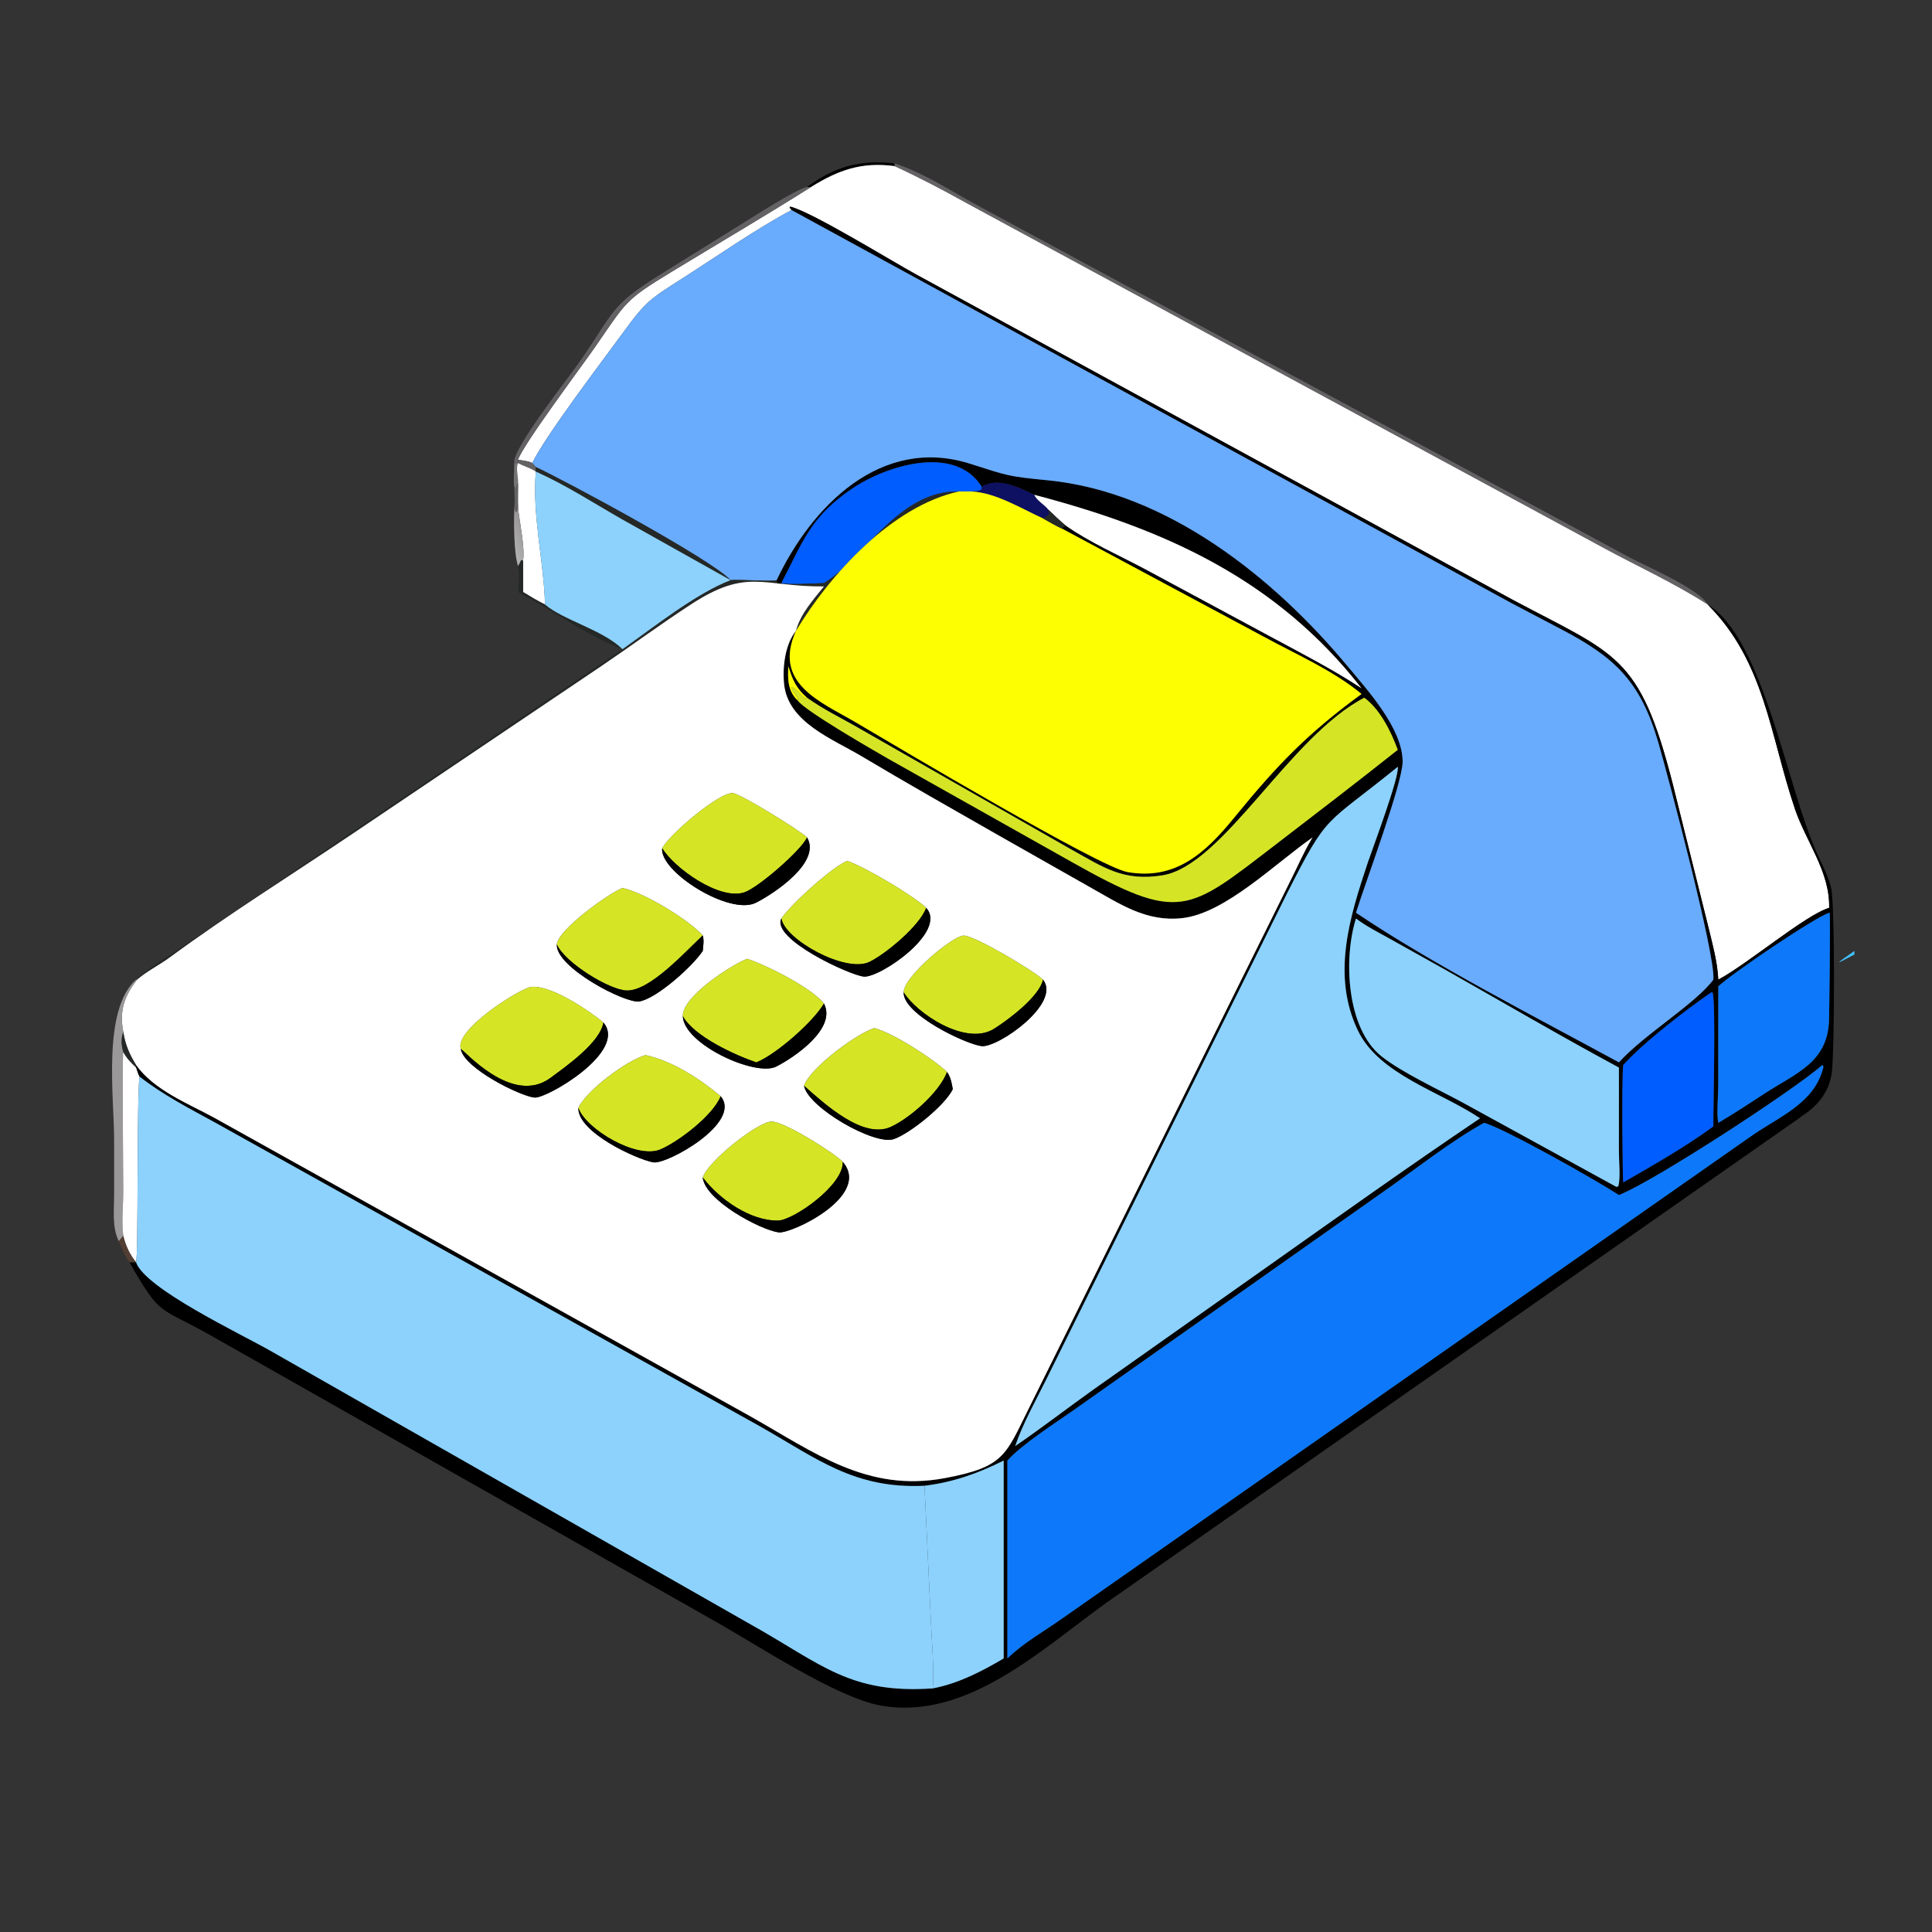
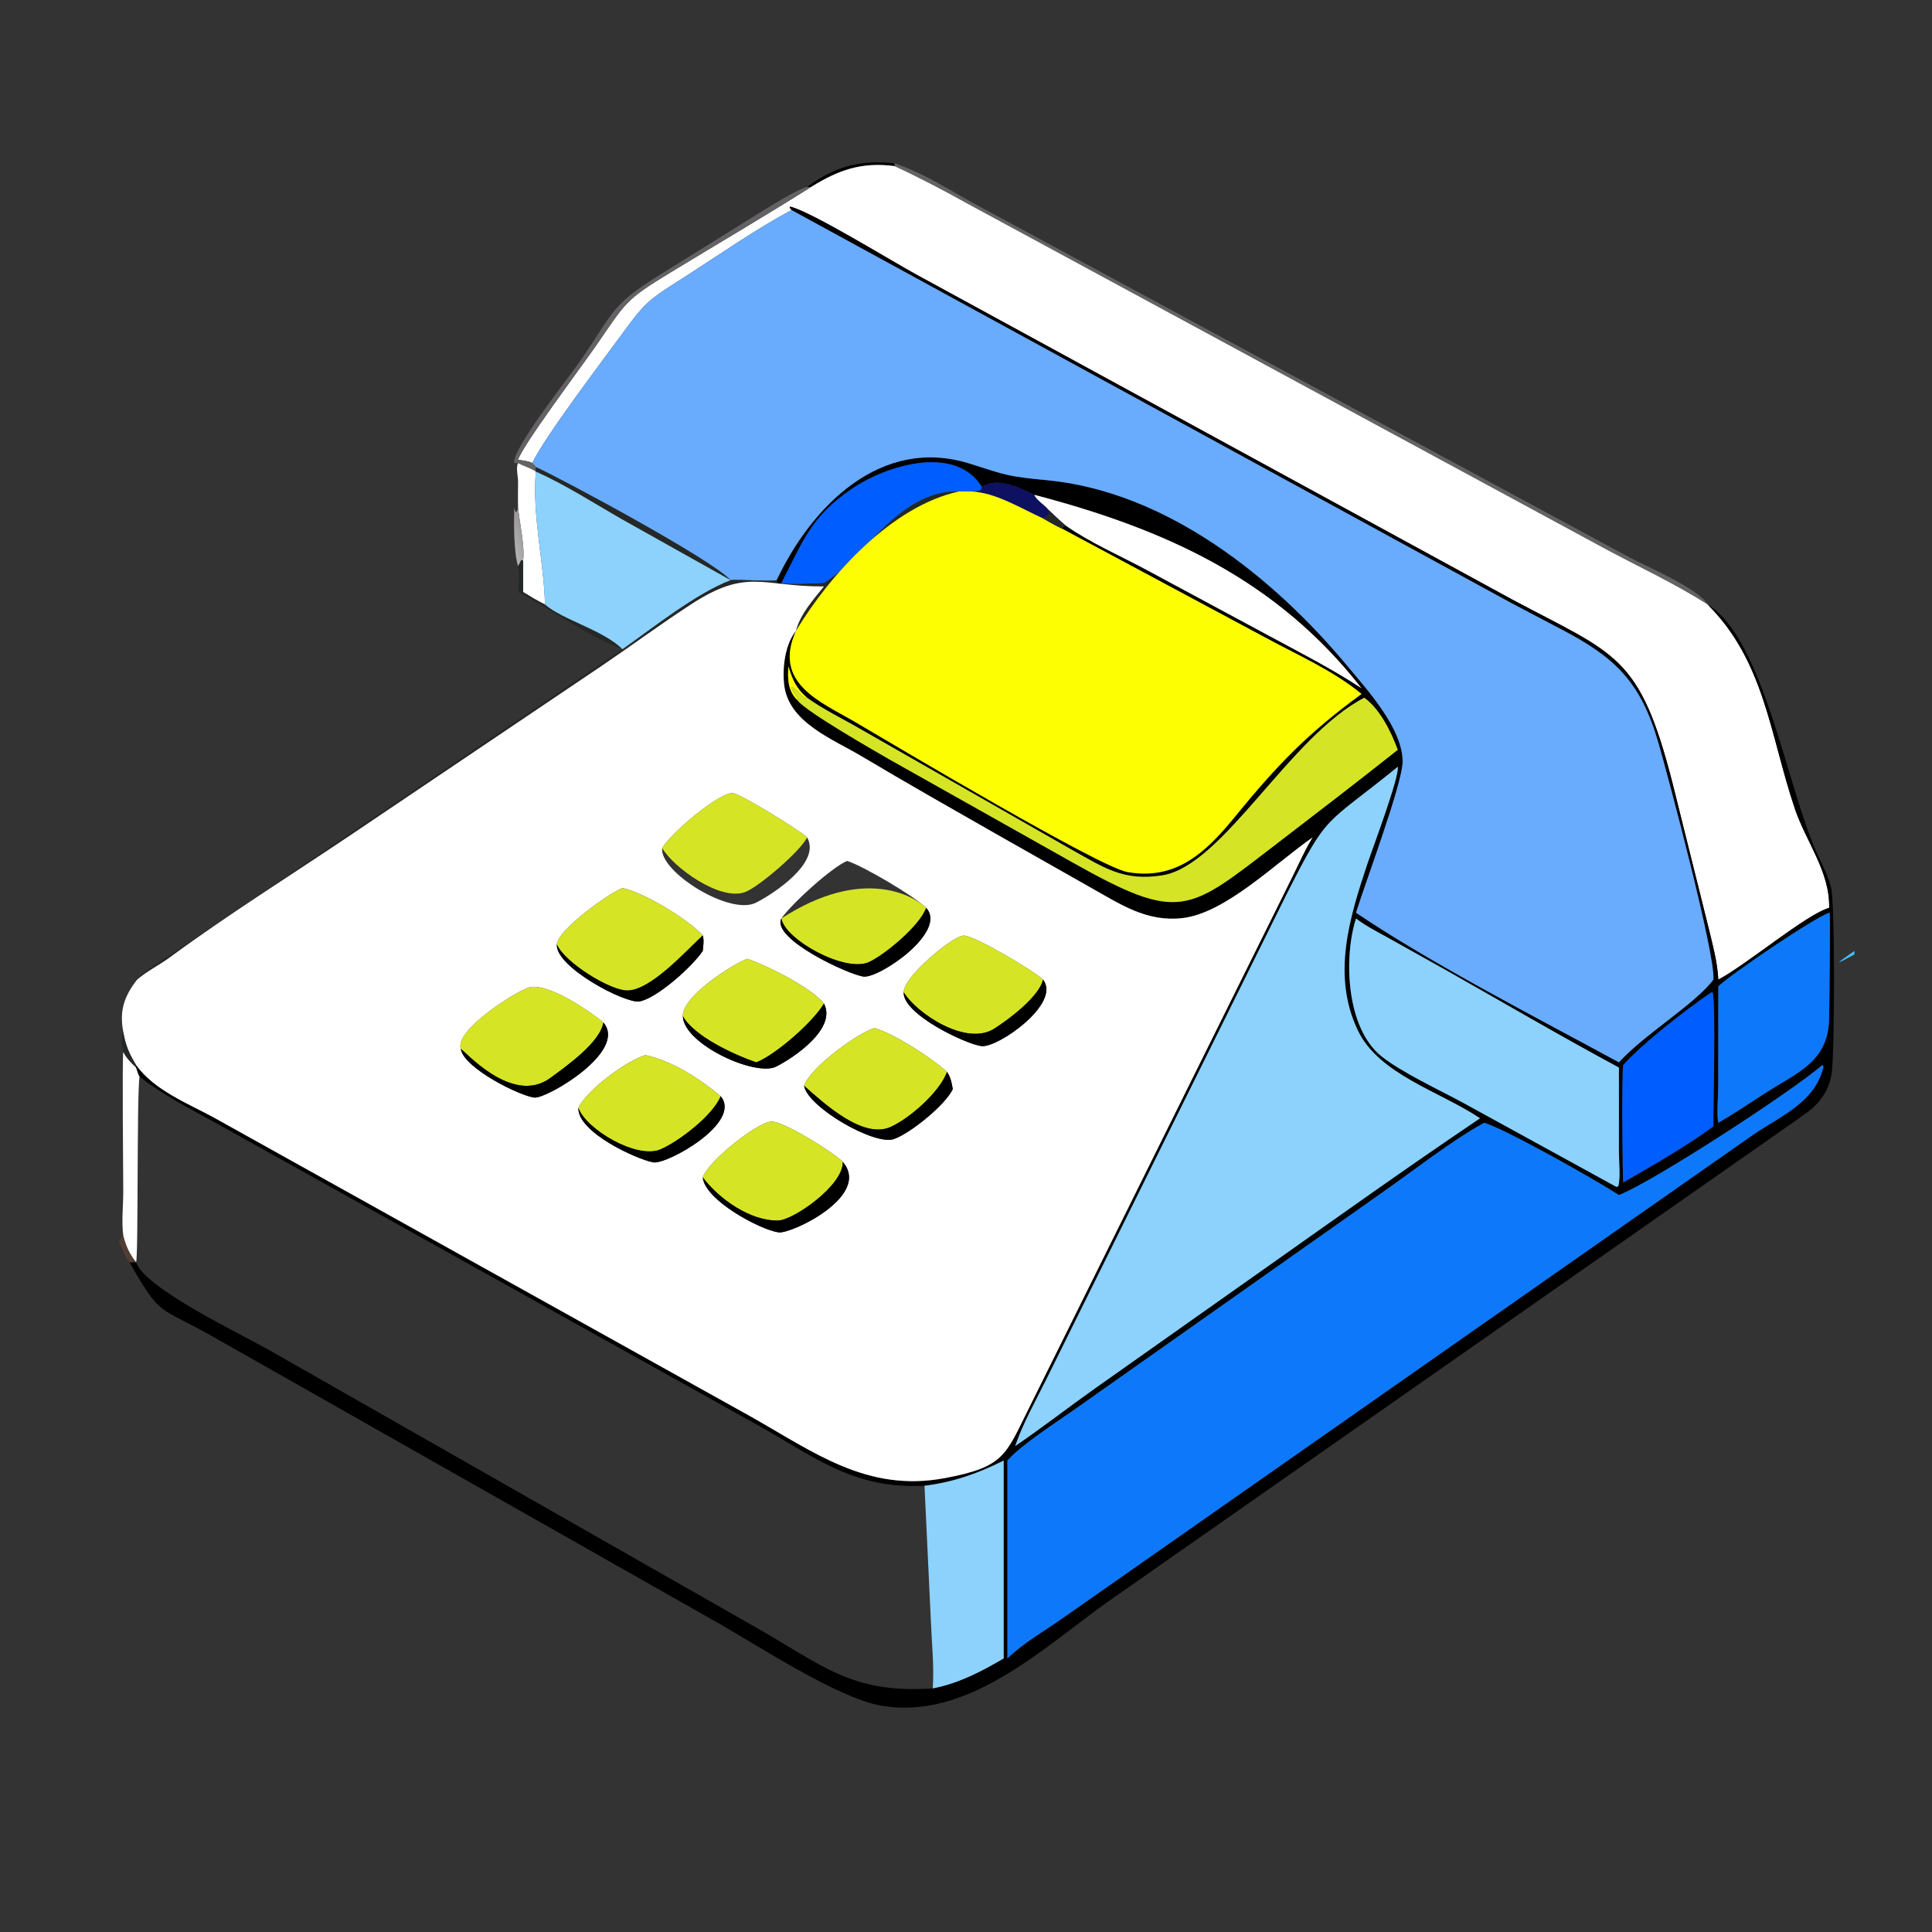
<svg xmlns="http://www.w3.org/2000/svg" width="100" height="100" viewBox="0 0 100 100" fill="none">
  <rect x="0" y="0" width="100" height="100" fill="#333333" stroke="none" />
  <path d="M41.773 9.678C43.202 8.621 44.527 8.256 46.294 8.454L46.322 8.573L46.294 8.596C44.595 8.373 43.403 8.796 41.98 9.678H41.773Z" fill="black" />
  <path d="M46.295 8.455C47.85 8.963 49.205 9.884 50.639 10.655L84.363 28.863C85.198 29.307 87.948 30.478 88.388 31.291C86.646 30.177 84.757 29.317 82.942 28.331L50.058 10.532C48.806 9.835 47.592 9.198 46.295 8.598L46.322 8.575L46.295 8.455Z" fill="#646264" />
  <path d="M41.98 9.678C43.403 8.796 44.595 8.373 46.294 8.596C47.592 9.196 48.805 9.834 50.058 10.53L82.941 28.329C84.757 29.315 86.646 30.175 88.388 31.29C91.347 34.245 91.615 38.049 92.9 41.855C93.482 43.578 94.724 45.119 94.677 46.989C93.457 47.349 90.445 49.906 88.939 50.706C88.894 49.796 88.652 48.929 88.441 48.047L86.568 40.526C84.856 33.849 83.641 33.901 78.256 31.023L47.422 14.208C46.163 13.524 42.048 10.982 40.911 10.697L40.865 10.729L40.972 10.875C39.241 11.782 37.078 13.285 35.409 14.353C33.638 15.486 33.458 15.559 32.242 17.227C31.206 18.648 28.204 22.59 27.552 23.965C27.337 23.855 27.053 23.838 26.815 23.798C27.018 23.088 30.099 18.975 30.796 17.969C32.44 15.596 32.318 15.554 34.769 14.064C37.2 12.585 39.569 11.2 41.98 9.678Z" fill="white" />
  <path d="M26.616 23.965C26.476 23.281 29.405 19.581 29.966 18.776C31.847 16.074 31.539 15.861 34.175 14.212L38.306 11.642C38.948 11.251 41.169 9.806 41.773 9.678H41.98C39.569 11.201 37.2 12.585 34.769 14.064C32.318 15.554 32.44 15.596 30.796 17.969C30.099 18.975 27.018 23.088 26.815 23.798V23.965H26.616Z" fill="#646264" />
  <path d="M40.973 10.875L40.865 10.729L40.911 10.697C42.048 10.982 46.164 13.524 47.423 14.208L78.256 31.023C83.641 33.901 84.856 33.849 86.568 40.526L88.441 48.047C88.652 48.929 88.895 49.797 88.939 50.706C90.446 49.906 93.457 47.349 94.677 46.989C94.724 45.119 93.482 43.578 92.9 41.855C91.615 38.049 91.347 34.245 88.388 31.29C91.285 33.045 92.508 40.812 94.057 44.191C94.317 44.759 94.621 45.334 94.775 45.941C94.986 46.767 94.957 54.333 94.816 55.491C94.707 56.385 94.228 57.071 93.516 57.597C93.382 57.688 93.24 57.775 93.118 57.882L57.241 82.977C53.919 85.366 50.017 89.087 45.565 88.275C43.325 87.866 39.255 85.192 37.224 84.037L11.029 69.19C8.172 67.565 8.365 68.246 6.701 65.334H7.041C7.513 66.701 12.483 69.051 13.991 69.913L38.949 84.133C42.525 86.139 43.999 87.686 48.28 87.39C49.617 87.133 50.788 86.523 51.95 85.84V75.597C50.613 76.268 49.347 76.717 47.852 76.903C44.2 77.077 42.275 75.487 39.295 73.805L11.171 58.124C9.8 57.372 8.457 56.688 7.219 55.722C7.14 55.598 7.094 55.397 7.041 55.256V55.122C7.98 56.435 9.719 57.108 11.086 57.853L38.876 73.33C42.151 75.18 44.893 77.256 48.896 76.509C51.992 75.931 52.046 75.316 53.245 72.912L66.769 45.635C67.142 44.903 67.465 44.134 67.887 43.43L67.938 43.345C65.994 44.7 63.429 47.256 61.222 47.518C59.336 47.742 57.971 46.787 56.406 45.914L51.655 43.221C49.289 41.872 46.921 40.53 44.581 39.135C43.101 38.252 40.805 37.396 40.588 35.434C40.491 34.558 40.632 33.353 41.197 32.655C39.973 35.383 42.503 36.337 44.275 37.379C46.491 38.683 56.89 44.879 58.361 45.138C60.85 45.575 62.397 44.142 63.877 42.328C66.112 39.587 67.678 37.963 70.474 35.92C68.996 34.696 67.127 33.889 65.448 32.974L54.955 27.353L55.146 27.191C56.406 28.077 57.905 28.731 59.264 29.454L65.687 32.91C67.298 33.78 68.943 34.618 70.474 35.624C66.086 29.995 60.33 27.393 53.535 25.61C52.752 25.238 51.636 24.666 50.815 25.2C49.444 22.976 45.87 24.108 44.163 25.251C41.923 26.752 41.555 28.059 40.443 30.181L40.325 30.258L40.248 30.234L40.2 30.027C42.007 26.202 45.601 22.542 50.209 24.002C52.203 24.634 52.124 24.652 54.242 24.861C60.417 25.471 65.937 29.895 69.756 34.49C70.778 35.72 72.594 37.696 72.6 39.42C72.605 40.522 70.672 45.685 70.186 47.242C74.075 49.874 79.63 52.721 83.795 54.987C85.122 53.523 87.743 51.971 88.684 50.706C88.81 49.452 86.304 40.053 85.837 38.443C84.909 35.242 83.559 34.006 80.787 32.56L78.243 31.223L40.973 10.875ZM41.773 36.114C41.197 35.609 41.027 35.19 40.806 34.481C40.765 35.148 40.772 35.775 41.293 36.262C41.711 36.824 45.209 38.832 46.026 39.301L55.496 44.629C61.083 47.773 61.473 47.206 66.007 43.73C68.126 42.105 70.256 40.47 72.348 38.81C72.009 37.886 71.433 36.703 70.615 36.114C66.727 38.131 63.316 44.802 60.165 45.306C58.139 45.63 57.13 44.9 55.428 43.955L44.513 37.721C43.606 37.193 42.623 36.725 41.773 36.114ZM72.348 39.689C68.508 42.807 68.766 41.999 66.603 46.269L54.142 71.424C53.588 72.542 52.949 73.667 52.544 74.848C53.934 73.903 55.275 72.859 56.647 71.884L65.446 65.67C69.15 63.054 72.845 60.417 76.606 57.882C74.563 56.505 71.38 55.625 70.284 53.339C68.918 50.488 69.847 47.489 70.795 44.652C71.018 43.985 72.447 40.196 72.348 39.689ZM94.677 47.242C93.876 47.517 89.753 50.311 88.939 51.05L88.936 56.237C88.936 56.731 88.843 57.688 88.939 58.115C89.764 57.635 90.553 57.106 91.354 56.587C92.981 55.532 94.586 54.99 94.67 52.829C94.683 52.503 94.747 47.342 94.7 47.247L94.677 47.242ZM70.186 47.54C69.542 49.553 69.669 53.212 71.509 54.677C72.556 55.511 74.497 56.41 75.739 57.084L83.664 61.432L83.761 61.401C83.888 60.961 83.793 60.099 83.794 59.607L83.795 55.256C80.768 53.626 77.809 51.891 74.817 50.199L71.943 48.593C71.35 48.261 70.728 47.952 70.186 47.54ZM88.586 51.358C87.307 52.227 85.076 53.952 84.018 55.122C83.926 55.954 83.989 61.149 84.018 61.201C85.543 60.323 87.277 59.339 88.684 58.3C88.671 57.448 88.819 51.895 88.644 51.371L88.586 51.358ZM94.329 55.122C92.681 56.548 85.53 61.184 83.795 61.855C82.532 61.034 77.842 58.397 76.815 58.115C75.07 59.083 73.204 60.564 71.548 61.721L55.628 72.947C54.666 73.629 52.891 74.757 52.143 75.597V82.055V85.84C52.958 85.039 54.05 84.432 54.983 83.769L90.638 58.806C92.079 57.794 93.942 57.101 94.38 55.222C94.367 55.194 94.35 55.144 94.329 55.122Z" fill="black" />
  <path d="M27.552 23.965C28.204 22.591 31.206 18.648 32.242 17.227C33.458 15.559 33.638 15.486 35.409 14.353C37.078 13.285 39.241 11.782 40.972 10.875L78.243 31.223L80.787 32.56C83.558 34.006 84.909 35.243 85.837 38.443C86.304 40.053 88.81 49.452 88.684 50.706C87.743 51.971 85.122 53.523 83.795 54.987C79.629 52.721 74.075 49.874 70.186 47.243C70.671 45.685 72.604 40.522 72.6 39.42C72.594 37.696 70.778 35.72 69.756 34.49C65.937 29.895 60.416 25.471 54.242 24.861C52.124 24.652 52.203 24.634 50.209 24.002C45.601 22.542 42.006 26.202 40.2 30.027C40.064 30.113 38.192 29.98 37.813 30.027C36.835 28.96 29.268 24.888 27.733 24.174L27.552 23.965Z" fill="#69ABFC" />
  <path d="M26.815 23.799C27.053 23.838 27.337 23.856 27.552 23.966L27.733 24.175V24.408C27.456 24.211 27.111 24.138 26.815 23.966V23.799Z" fill="#646264" />
-   <path d="M26.616 23.967H26.815C26.683 24.22 26.836 24.718 26.815 25.018C26.663 25.169 26.796 25.53 26.663 25.258L26.686 25.254L26.616 25.201C26.567 24.802 26.621 24.372 26.616 23.967Z" fill="#767576" />
  <path d="M26.815 25.018C26.836 24.718 26.683 24.22 26.815 23.967C27.111 24.139 27.456 24.212 27.734 24.409C27.544 26.717 28.151 29.058 28.21 31.291C27.818 31.101 27.448 30.872 27.076 30.647V29.011C27.178 28.348 26.891 27.014 26.815 26.292C26.8 25.869 26.816 25.441 26.815 25.018Z" fill="white" />
  <path d="M40.443 30.181C41.555 28.059 41.923 26.752 44.163 25.251C45.87 24.108 49.444 22.976 50.815 25.2L50.802 25.333C50.669 25.438 50.451 25.425 50.285 25.437H49.636C46.495 25.362 44.683 28.973 42.647 30.181C42.198 30.192 40.782 30.283 40.443 30.181Z" fill="#005DFF" />
  <path d="M27.734 24.409V24.176C29.268 24.89 36.835 28.961 37.813 30.029C38.192 29.982 40.064 30.115 40.2 30.029L40.248 30.235L40.324 30.259L40.443 30.182C40.782 30.285 42.198 30.193 42.647 30.182C44.683 28.974 46.495 25.363 49.636 25.439C46.164 26.195 42.946 29.751 41.197 32.657C41.429 31.775 42.084 31.054 42.647 30.356C39.45 30.374 38.697 29.379 35.782 31.273C34.205 32.298 32.699 33.412 31.143 34.467L18.175 43.206C15.045 45.313 11.82 47.326 8.78 49.562C8.241 49.958 7.599 50.273 7.097 50.707H7.041C7.712 50.069 8.489 49.656 9.242 49.134L32.221 33.602C30.259 32.854 28.608 31.57 26.815 30.647C26.851 30.17 26.894 29.784 26.815 29.304C26.876 29.203 26.921 29.098 26.969 28.991L27.076 29.011V30.647C27.448 30.872 27.818 31.1 28.209 31.291C29.156 32.102 31.196 32.598 32.221 33.602C33.823 32.471 36.018 30.72 37.813 30.029L32.193 26.879C30.734 26.043 29.269 25.095 27.734 24.409Z" fill="#242826" />
  <path d="M27.733 24.408C29.269 25.094 30.734 26.042 32.193 26.878L37.813 30.028C36.018 30.719 33.823 32.471 32.221 33.602C31.196 32.597 29.156 32.101 28.209 31.29C28.151 29.057 27.544 26.716 27.733 24.408Z" fill="#8CD2FD" />
-   <path d="M26.616 25.201L26.686 25.253L26.663 25.257C26.796 25.53 26.663 25.168 26.815 25.018C26.816 25.441 26.8 25.869 26.815 26.291L26.737 26.489L26.683 26.5C26.658 26.43 26.635 26.363 26.616 26.291C26.651 25.925 26.633 25.567 26.616 25.201Z" fill="#646264" />
  <path d="M50.814 25.2C51.636 24.666 52.752 25.238 53.534 25.61C53.653 25.902 54.063 26.117 54.263 26.38C54.276 26.459 54.291 26.531 54.316 26.609L54.287 26.61C54.232 26.699 54.074 26.776 53.985 26.832C52.843 26.315 51.555 25.503 50.285 25.438C50.451 25.426 50.669 25.438 50.802 25.333L50.814 25.2Z" fill="#0E1062" />
  <path d="M49.636 25.438H50.285C51.555 25.503 52.843 26.315 53.985 26.832C54.304 27.013 54.621 27.2 54.955 27.353L65.448 32.974C67.127 33.889 68.996 34.696 70.474 35.92C67.678 37.964 66.112 39.587 63.877 42.328C62.397 44.142 60.85 45.575 58.361 45.138C56.89 44.879 46.491 38.683 44.275 37.379C42.503 36.337 39.973 35.383 41.197 32.655C42.946 29.75 46.164 26.193 49.636 25.438Z" fill="#FEFE02" />
  <path d="M54.264 26.381C54.063 26.118 53.653 25.904 53.534 25.611C60.33 27.395 66.086 29.997 70.474 35.625C68.943 34.619 67.298 33.781 65.687 32.911L59.264 29.455C57.905 28.732 56.406 28.078 55.146 27.192C54.84 26.934 54.552 26.66 54.264 26.381Z" fill="white" />
  <path d="M26.815 26.291C26.891 27.014 27.178 28.347 27.076 29.011L26.969 28.991C26.921 29.098 26.876 29.203 26.815 29.304C26.588 28.598 26.598 27.053 26.616 26.291C26.635 26.363 26.658 26.43 26.683 26.5L26.737 26.489L26.815 26.291Z" fill="url(#paint0_linear_11471_39079)" />
  <path d="M54.264 26.381C54.552 26.66 54.84 26.934 55.146 27.193L54.955 27.355C54.621 27.202 54.304 27.014 53.985 26.833C54.074 26.778 54.232 26.7 54.287 26.612L54.316 26.61C54.291 26.533 54.276 26.461 54.264 26.381Z" fill="#242826" />
  <path d="M41.197 32.655C40.632 33.353 40.491 34.558 40.588 35.434C40.805 37.396 43.101 38.252 44.581 39.135C46.921 40.53 49.289 41.872 51.655 43.221L56.406 45.914C57.971 46.787 59.336 47.742 61.222 47.518C63.429 47.256 65.994 44.7 67.938 43.345L67.887 43.43C67.465 44.134 67.142 44.903 66.769 45.635L53.245 72.912C52.046 75.316 51.992 75.931 48.896 76.509C44.893 77.256 42.151 75.18 38.876 73.33L11.086 57.853C9.719 57.108 7.98 56.435 7.041 55.122C6.69 54.55 6.486 54.084 6.382 53.415C6.173 52.338 6.415 51.578 7.098 50.706C7.599 50.271 8.241 49.957 8.78 49.561C11.82 47.324 15.045 45.312 18.175 43.204L31.143 34.465C32.7 33.411 34.205 32.297 35.782 31.272C38.697 29.378 39.45 30.373 42.647 30.354C42.084 31.053 41.429 31.773 41.197 32.655ZM41.773 43.345C41.409 42.992 38.296 41.062 37.917 41.049C37.22 41.024 34.733 43.105 34.275 43.901C34.121 45.111 37.763 47.406 39.123 46.726C40.023 46.276 42.53 44.636 41.773 43.345ZM47.937 46.989C47.308 46.371 44.652 44.808 43.847 44.562C43.091 44.871 41.041 46.701 40.443 47.54C39.909 48.595 43.978 50.475 44.709 50.547C45.536 50.627 49.061 48.22 47.937 46.989ZM36.375 48.417C35.585 47.567 33.367 46.216 32.221 45.962C31.53 46.227 28.888 48.112 28.823 48.881C28.739 50.059 32.388 51.968 33.104 51.833C34.026 51.658 35.861 50 36.375 49.218C36.396 48.946 36.452 48.684 36.375 48.417ZM53.986 50.706C53.483 50.234 50.444 48.42 49.876 48.426C49.33 48.433 46.778 50.54 46.775 51.358C46.714 52.489 49.986 54.049 50.808 54.145C51.642 54.243 54.953 51.934 53.986 50.706ZM42.647 51.941C41.989 51.122 39.688 49.961 38.67 49.628C37.828 49.964 35.32 51.575 35.343 52.592C35.381 54.042 39.101 55.746 40.175 55.205C41.108 54.735 43.323 53.236 42.647 51.941ZM31.231 52.923C30.456 52.285 28.492 50.965 27.487 51.083C26.963 51.145 23.509 53.279 23.852 54.299C24.017 55.297 26.948 56.748 27.672 56.81C28.309 56.864 32.506 54.418 31.231 52.923ZM49.018 55.486C48.24 54.766 46.279 53.502 45.263 53.213C44.349 53.492 41.932 55.271 41.618 56.199C41.806 57.308 45.27 59.311 46.271 58.957C47.128 58.654 48.924 57.195 49.315 56.376C49.262 56.05 49.211 55.763 49.018 55.486ZM37.301 56.74C36.223 55.839 34.801 54.914 33.408 54.612C32.431 54.901 30.384 56.414 29.937 57.34C29.876 58.598 32.959 60.011 33.816 60.163C34.512 60.287 38.441 58.107 37.301 56.74ZM43.622 60.138C43.126 59.638 40.573 58.039 39.928 58.052C39.227 58.067 36.669 60.084 36.375 60.942C36.482 62.121 39.34 63.651 40.295 63.787C40.956 63.881 45.126 61.898 43.622 60.138Z" fill="white" />
  <path d="M40.805 34.482C41.027 35.192 41.197 35.611 41.773 36.115L41.663 36.145C41.43 35.971 41.235 35.684 40.983 35.556C40.957 35.835 41.364 36.046 41.293 36.264C40.772 35.776 40.765 35.15 40.805 34.482Z" fill="#FEFE02" />
  <path d="M41.773 36.114C42.623 36.726 43.606 37.194 44.513 37.722L55.428 43.956C57.129 44.901 58.139 45.631 60.164 45.307C63.316 44.803 66.727 38.131 70.615 36.114C71.433 36.704 72.009 37.886 72.348 38.811C70.256 40.471 68.126 42.105 66.007 43.731C61.473 47.206 61.083 47.774 55.496 44.629L46.026 39.302C45.208 38.833 41.711 36.825 41.293 36.263C41.364 36.045 40.957 35.834 40.983 35.555C41.235 35.683 41.43 35.97 41.663 36.144L41.773 36.114Z" fill="#D5E525" />
  <path d="M52.544 74.849C52.949 73.668 53.588 72.542 54.142 71.425L66.603 46.27C68.766 42 68.508 42.807 72.348 39.69C72.446 40.197 71.018 43.986 70.795 44.653C69.846 47.489 68.918 50.489 70.284 53.34C71.38 55.626 74.563 56.505 76.606 57.882C72.845 60.417 69.15 63.054 65.446 65.671L56.647 71.885C55.275 72.86 53.934 73.903 52.544 74.849Z" fill="#8CD2FD" />
  <path d="M41.773 43.346C41.46 44.027 39.253 45.935 38.544 46.182C37.252 46.632 34.882 44.917 34.275 43.901C34.733 43.105 37.219 41.024 37.917 41.049C38.296 41.062 41.409 42.992 41.773 43.346Z" fill="#D5E525" />
-   <path d="M34.275 43.901C34.883 44.917 37.252 46.632 38.544 46.182C39.253 45.935 41.46 44.027 41.773 43.346C42.53 44.637 40.023 46.277 39.123 46.727C37.763 47.407 34.121 45.111 34.275 43.901Z" fill="black" />
-   <path d="M47.937 46.99C47.617 47.915 45.819 49.398 44.996 49.789C43.765 50.376 40.628 48.64 40.443 47.541C41.041 46.702 43.091 44.871 43.846 44.562C44.652 44.808 47.308 46.372 47.937 46.99Z" fill="#D5E525" />
+   <path d="M47.937 46.99C47.617 47.915 45.819 49.398 44.996 49.789C43.765 50.376 40.628 48.64 40.443 47.541C44.652 44.808 47.308 46.372 47.937 46.99Z" fill="#D5E525" />
  <path d="M36.374 48.418C35.507 49.219 33.643 51.309 32.434 51.268C31.53 51.238 29.223 49.816 28.823 48.882C28.888 48.113 31.53 46.227 32.221 45.963C33.367 46.217 35.585 47.568 36.374 48.418Z" fill="#D5E525" />
  <path d="M40.443 47.541C40.628 48.641 43.765 50.376 44.996 49.79C45.819 49.398 47.616 47.915 47.937 46.99C49.061 48.221 45.536 50.628 44.708 50.548C43.978 50.477 39.909 48.596 40.443 47.541Z" fill="black" />
  <path d="M88.939 51.051C89.752 50.312 93.876 47.519 94.677 47.244L94.7 47.248C94.747 47.343 94.683 52.505 94.67 52.831C94.586 54.991 92.981 55.533 91.354 56.588C90.553 57.107 89.764 57.636 88.939 58.117C88.843 57.689 88.935 56.733 88.936 56.238L88.939 51.051Z" fill="#0D79FA" />
  <path d="M83.664 61.433L75.738 57.085C74.497 56.411 72.556 55.512 71.509 54.678C69.669 53.212 69.542 49.554 70.186 47.541C70.728 47.953 71.35 48.261 71.943 48.594L74.817 50.2C77.809 51.892 80.768 53.627 83.795 55.257L83.794 59.608C83.793 60.1 83.888 60.962 83.761 61.403L83.664 61.433Z" fill="#8CD2FD" />
  <path d="M53.985 50.707C53.798 51.586 52.173 52.797 51.455 53.248C49.989 54.171 47.427 52.436 46.774 51.36C46.778 50.542 49.33 48.434 49.875 48.428C50.444 48.421 53.482 50.235 53.985 50.707Z" fill="#D5E525" />
  <path d="M28.823 48.882C29.224 49.816 31.53 51.238 32.434 51.268C33.643 51.309 35.507 49.219 36.375 48.418C36.452 48.685 36.396 48.947 36.375 49.219C35.861 50 34.026 51.659 33.104 51.834C32.388 51.969 28.739 50.06 28.823 48.882Z" fill="black" />
  <path d="M95.985 49.406C94.843 50.021 95.033 49.886 95.985 49.219V49.406Z" fill="#42C1FD" />
  <path d="M42.647 51.943C42.101 52.884 40.161 54.587 39.149 54.988C38.046 54.615 35.919 53.644 35.343 52.593C35.32 51.576 37.828 49.965 38.67 49.629C39.688 49.962 41.989 51.123 42.647 51.943Z" fill="#D5E525" />
-   <path d="M6.149 64.247C5.792 63.522 5.907 62.647 5.907 61.863L5.907 59.027C5.908 56.773 5.283 52.28 7.041 50.707H7.097C6.415 51.578 6.173 52.339 6.382 53.416C6.252 53.784 6.286 54.082 6.382 54.454C6.316 54.645 6.381 61.128 6.38 61.665C6.38 62.413 6.283 63.234 6.382 63.969L6.149 64.247Z" fill="#9B9899" />
  <path d="M46.775 51.359C47.427 52.436 49.989 54.17 51.455 53.248C52.173 52.797 53.798 51.586 53.986 50.707C54.953 51.935 51.642 54.245 50.808 54.147C49.986 54.05 46.714 52.49 46.775 51.359Z" fill="black" />
  <path d="M31.231 52.923C31.067 53.96 29.295 55.196 28.497 55.788C26.485 57.28 23.951 54.266 23.852 54.299C23.509 53.279 26.962 51.145 27.487 51.084C28.492 50.965 30.456 52.285 31.231 52.923Z" fill="#D5E525" />
  <path d="M84.018 55.123C85.076 53.953 87.307 52.228 88.585 51.359L88.644 51.372C88.819 51.897 88.671 57.449 88.684 58.301C87.277 59.34 85.543 60.324 84.018 61.202C83.989 61.15 83.925 55.955 84.018 55.123Z" fill="#005DFF" />
  <path d="M39.149 54.989C40.161 54.587 42.101 52.885 42.647 51.943C43.323 53.237 41.108 54.736 40.175 55.207C39.101 55.748 35.38 54.044 35.343 52.594C35.919 53.645 38.046 54.615 39.149 54.989Z" fill="black" />
  <path d="M23.852 54.3C23.951 54.266 26.486 57.281 28.497 55.788C29.295 55.197 31.067 53.96 31.231 52.924C32.506 54.419 28.309 56.865 27.672 56.81C26.948 56.749 24.017 55.298 23.852 54.3Z" fill="black" />
  <path d="M49.018 55.487C48.622 56.549 47.074 57.89 46.104 58.329C44.667 58.979 42.668 57.126 41.618 56.201C41.932 55.273 44.349 53.494 45.263 53.215C46.279 53.504 48.24 54.768 49.018 55.487Z" fill="#D5E525" />
  <path d="M6.382 54.454C6.286 54.082 6.252 53.784 6.382 53.416C6.486 54.085 6.69 54.552 7.041 55.123V55.257C6.788 55.01 6.54 54.775 6.382 54.454Z" fill="#242826" />
  <path d="M6.382 63.97C6.283 63.235 6.38 62.413 6.38 61.665C6.381 61.129 6.317 54.646 6.382 54.455C6.54 54.776 6.788 55.011 7.041 55.258C7.094 55.399 7.14 55.6 7.219 55.724C7.075 56.88 7.169 65.103 7.041 65.336C6.711 64.927 6.502 64.478 6.382 63.97Z" fill="white" />
  <path d="M37.301 56.741C36.902 57.744 35.116 59.093 34.189 59.492C32.958 60.021 30.308 58.437 29.937 57.341C30.384 56.415 32.431 54.902 33.408 54.613C34.801 54.915 36.222 55.84 37.301 56.741Z" fill="#D5E525" />
  <path d="M83.795 61.855C85.53 61.184 92.681 56.549 94.329 55.123C94.35 55.145 94.367 55.195 94.38 55.223C93.942 57.102 92.079 57.795 90.638 58.807L54.983 83.77C54.05 84.432 52.958 85.04 52.143 85.841V82.055V75.597C52.891 74.758 54.666 73.629 55.628 72.948L71.548 61.722C73.204 60.564 75.07 59.084 76.815 58.116C77.842 58.397 82.532 61.035 83.795 61.855Z" fill="#0D79FA" />
  <path d="M41.618 56.2C42.668 57.125 44.667 58.978 46.104 58.328C47.074 57.889 48.622 56.548 49.018 55.486C49.211 55.764 49.262 56.05 49.315 56.377C48.924 57.196 47.128 58.654 46.271 58.957C45.27 59.311 41.806 57.309 41.618 56.2Z" fill="black" />
-   <path d="M7.219 55.723C8.457 56.688 9.8 57.372 11.171 58.124L39.295 73.805C42.275 75.487 44.2 77.077 47.852 76.903L48.185 83.947C48.231 85.088 48.354 86.25 48.28 87.391C43.998 87.686 42.525 86.14 38.949 84.133L13.991 69.913C12.483 69.051 7.513 66.702 7.041 65.334C7.169 65.101 7.075 56.879 7.219 55.723Z" fill="#8CD2FD" />
  <path d="M29.937 57.34C30.308 58.436 32.958 60.02 34.189 59.491C35.116 59.093 36.903 57.743 37.301 56.74C38.441 58.107 34.512 60.287 33.816 60.163C32.959 60.011 29.876 58.598 29.937 57.34Z" fill="black" />
  <path d="M43.622 60.139C43.664 61.359 41.056 63.16 40.278 63.175C38.84 63.204 37.226 62.069 36.375 60.943C36.669 60.084 39.227 58.067 39.928 58.053C40.573 58.039 43.126 59.639 43.622 60.139Z" fill="#D5E525" />
  <path d="M36.375 60.943C37.226 62.069 38.84 63.204 40.278 63.175C41.056 63.159 43.664 61.359 43.622 60.139C45.126 61.898 40.956 63.881 40.295 63.787C39.34 63.651 36.482 62.121 36.375 60.943Z" fill="black" />
  <path d="M6.149 64.246L6.382 63.969C6.502 64.477 6.711 64.926 7.041 65.334H6.701C6.459 65.028 6.305 64.603 6.149 64.246Z" fill="#533E33" />
  <path d="M47.852 76.903C49.346 76.717 50.613 76.269 51.95 75.598V85.841C50.788 86.524 49.617 87.133 48.28 87.391C48.354 86.251 48.231 85.088 48.184 83.947L47.852 76.903Z" fill="#8CD2FD" />
  <defs>
    <linearGradient id="paint0_linear_11471_39079" x1="27.213" y1="27.526" x2="26.4" y2="27.846" gradientUnits="userSpaceOnUse">
      <stop stop-color="#999597" />
      <stop offset="1" stop-color="#B0B0B0" />
    </linearGradient>
  </defs>
</svg>